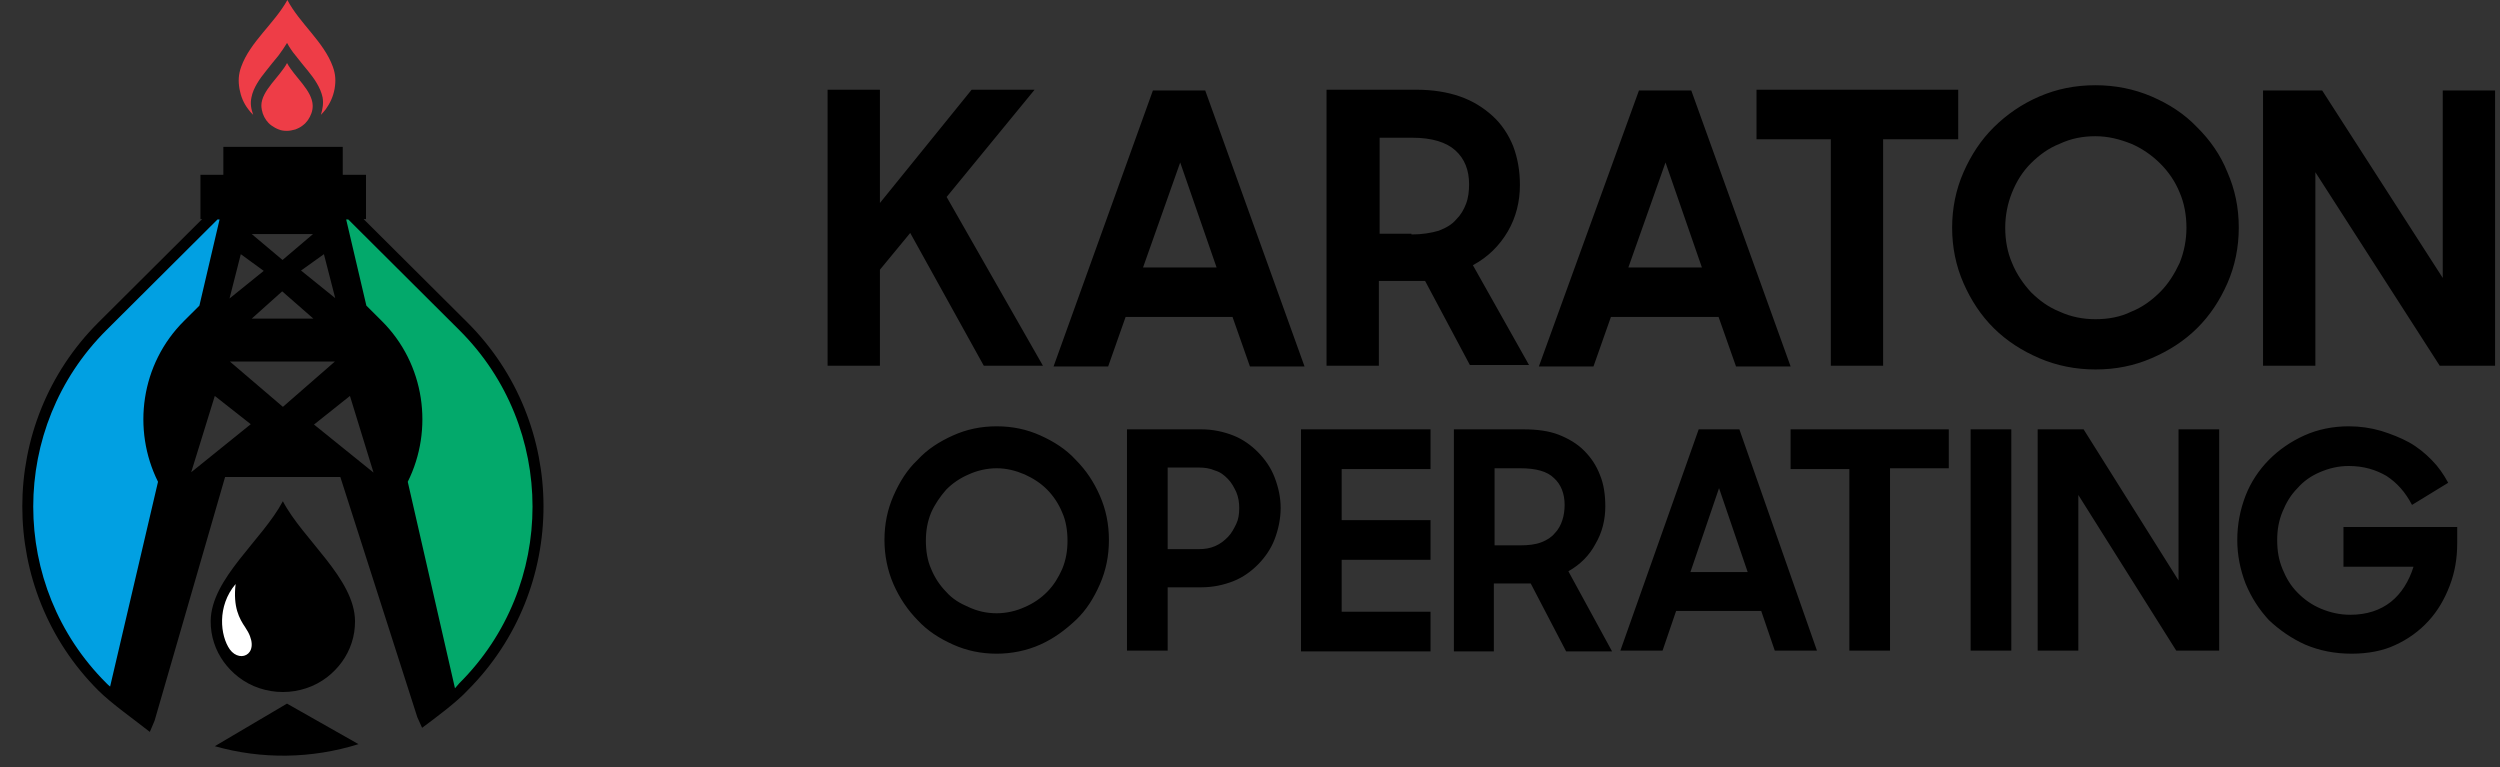
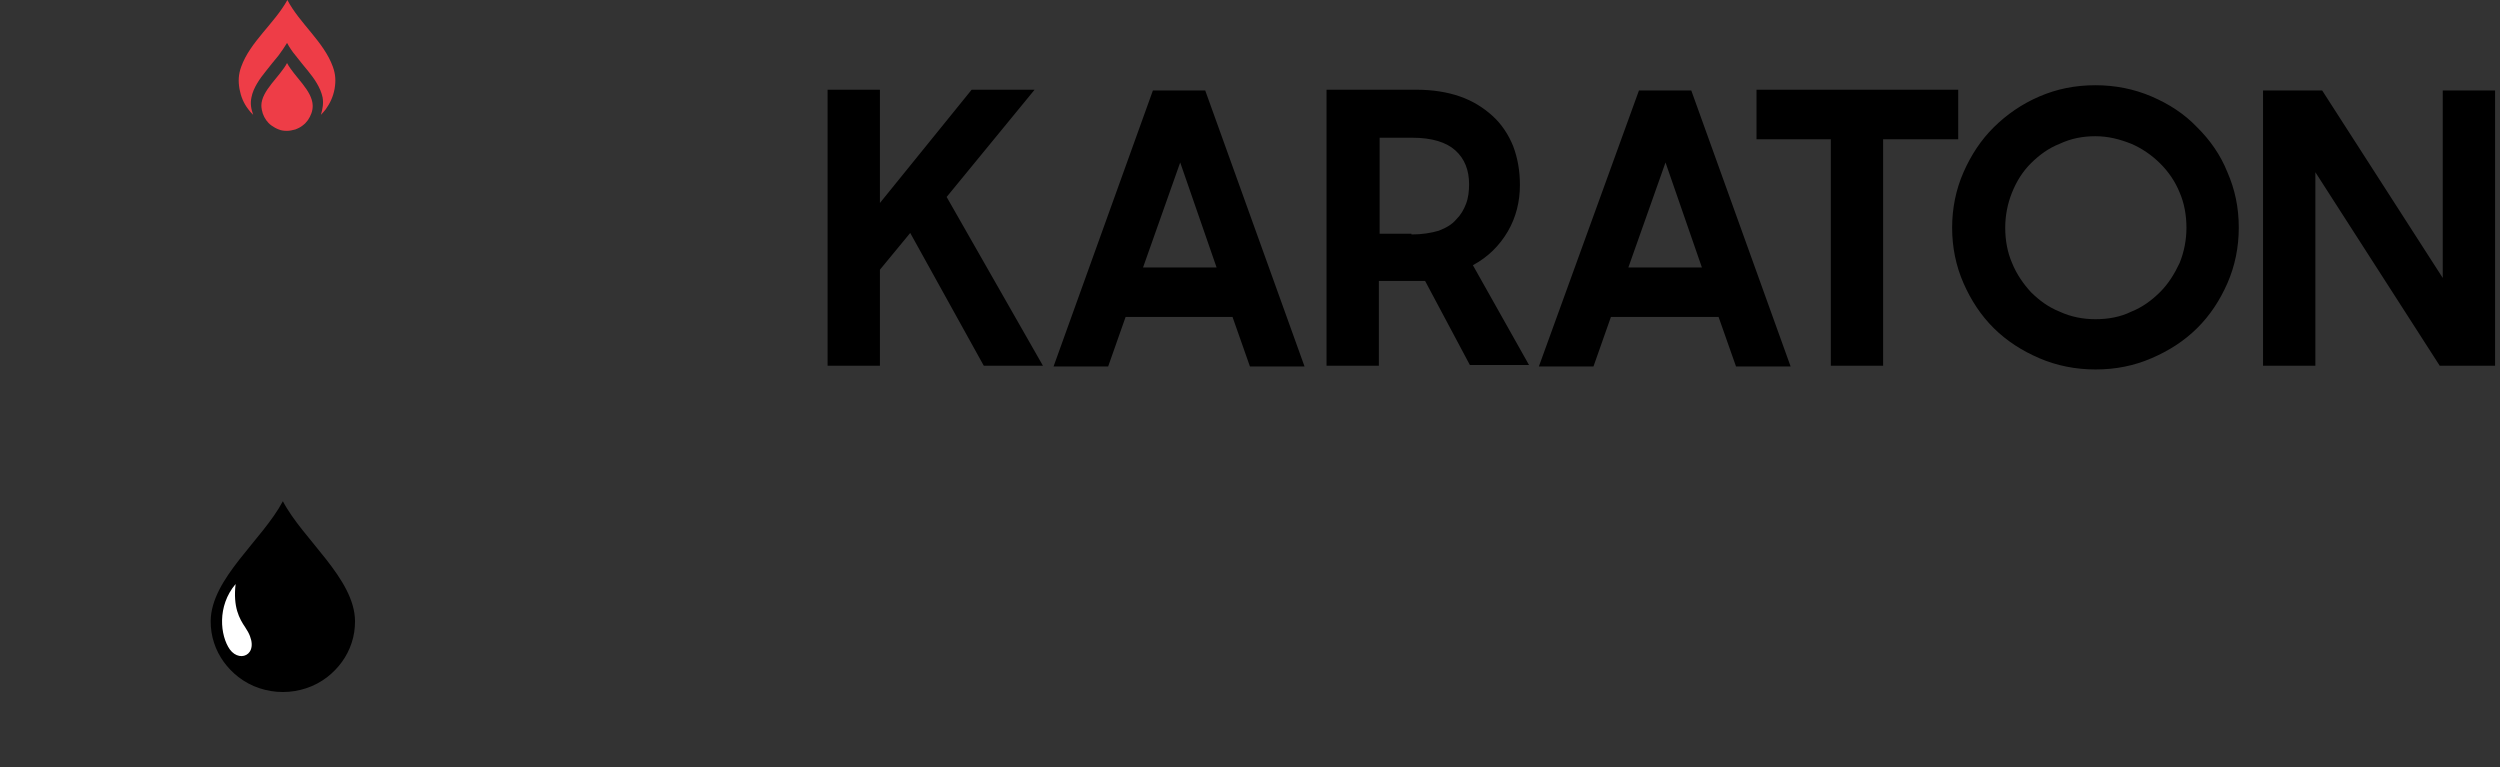
<svg xmlns="http://www.w3.org/2000/svg" width="88" height="27" viewBox="0 0 88 27" fill="none">
  <rect x="0" y="0" width="88" height="27" fill="#333333" stroke="none" />
-   <path fill-rule="evenodd" clip-rule="evenodd" d="M7.044 6.153H7.862V5.169H12.065V6.153H12.883V7.712H12.799L16.448 11.346C20.024 14.908 20.024 20.737 16.46 24.299C16.086 24.707 15.328 25.271 14.858 25.619L14.69 25.247L11.98 16.791H7.923L5.442 25.367L5.274 25.763C4.744 25.343 3.925 24.767 3.467 24.311C-0.109 20.749 -0.109 14.908 3.467 11.346L7.116 7.712H7.056V6.153H7.044ZM12.619 26.194L10.102 24.767L7.561 26.266C9.211 26.734 10.969 26.71 12.619 26.194ZM7.561 13.937L6.73 16.623L8.826 14.932L7.561 13.937ZM12.318 13.937L11.053 14.944L13.148 16.635L12.318 13.937ZM8.091 12.726L9.958 14.321L11.788 12.726H8.091ZM8.476 8.947L8.079 10.507L9.283 9.535L8.476 8.947ZM11.402 8.947L10.596 9.523L11.8 10.495L11.402 8.947ZM8.862 8.24L9.945 9.151L11.017 8.24H8.862ZM9.933 10.255L8.862 11.214H11.029L9.933 10.255Z" fill="black" />
-   <path fill-rule="evenodd" clip-rule="evenodd" d="M14.353 16.959C15.268 15.124 14.967 12.809 13.426 11.286L12.896 10.758L12.185 7.724H12.258L16.171 11.622C19.603 15.04 19.603 20.629 16.171 24.047C16.123 24.107 16.063 24.167 16.015 24.227L14.353 16.959Z" fill="#03A96B" />
-   <path fill-rule="evenodd" clip-rule="evenodd" d="M5.562 16.959C4.647 15.124 4.948 12.809 6.489 11.286L7.019 10.758L7.729 7.724H7.657L3.744 11.622C0.312 15.04 0.312 20.629 3.744 24.047C3.78 24.083 3.828 24.131 3.876 24.167L5.562 16.959Z" fill="#01A0E2" />
  <path fill-rule="evenodd" clip-rule="evenodd" d="M8.49 2.351C8.394 2.615 8.382 2.854 8.43 3.13C8.478 3.394 8.574 3.634 8.743 3.85C8.791 3.922 8.851 3.982 8.912 4.042C8.839 3.838 8.803 3.646 8.851 3.43C8.912 3.094 9.152 2.759 9.357 2.507C9.502 2.315 9.658 2.135 9.803 1.955C9.911 1.811 10.007 1.667 10.104 1.511C10.188 1.667 10.284 1.811 10.405 1.955C10.549 2.147 10.706 2.327 10.85 2.507C11.055 2.759 11.284 3.082 11.356 3.43C11.392 3.646 11.356 3.838 11.296 4.042C11.356 3.982 11.404 3.922 11.464 3.85C11.621 3.634 11.729 3.394 11.777 3.13C11.825 2.854 11.813 2.615 11.717 2.351C11.404 1.475 10.549 0.828 10.116 0C9.658 0.828 8.803 1.475 8.49 2.351ZM10.104 4.606C9.995 4.606 9.899 4.594 9.815 4.558C9.718 4.522 9.634 4.474 9.55 4.414C9.405 4.306 9.309 4.162 9.249 3.994C9.225 3.91 9.2 3.814 9.2 3.718C9.2 3.19 9.851 2.699 10.104 2.219C10.356 2.699 10.995 3.178 11.007 3.718C11.007 3.814 10.995 3.898 10.959 3.994C10.898 4.162 10.802 4.306 10.658 4.414C10.585 4.474 10.489 4.522 10.393 4.558C10.296 4.582 10.2 4.606 10.104 4.606Z" fill="#EE3D47" />
  <path fill-rule="evenodd" clip-rule="evenodd" d="M9.957 24.359C10.246 24.359 10.523 24.311 10.775 24.227C11.04 24.143 11.305 23.999 11.522 23.831C11.919 23.52 12.22 23.112 12.377 22.632C12.461 22.38 12.497 22.128 12.497 21.864C12.485 20.365 10.667 18.998 9.957 17.643C9.234 19.01 7.428 20.365 7.416 21.864C7.416 22.128 7.452 22.38 7.536 22.632C7.693 23.112 7.994 23.52 8.391 23.831C8.608 23.999 8.873 24.143 9.138 24.227C9.391 24.311 9.668 24.359 9.957 24.359Z" fill="black" />
  <path fill-rule="evenodd" clip-rule="evenodd" d="M8.294 20.557C8.198 21.373 8.427 21.78 8.631 22.08C9.245 22.98 8.475 23.388 8.09 22.86C7.752 22.38 7.632 21.337 8.294 20.557Z" fill="white" />
  <path fill-rule="evenodd" clip-rule="evenodd" d="M32.04 8.2L30.973 9.494V12.873H29.131V3.158H30.973V7.145L34.202 3.158H36.418L33.322 6.933L36.711 12.873H34.629L32.04 8.2ZM40.582 3.185H42.424L45.92 12.9H43.998L43.385 11.157H39.621L39.007 12.9H37.085L40.582 3.185ZM40.235 9.415H42.824L41.543 5.719L40.235 9.415ZM46.694 12.873V3.158H49.844C50.431 3.158 50.938 3.238 51.392 3.396C51.846 3.554 52.219 3.792 52.54 4.082C52.86 4.373 53.1 4.742 53.261 5.138C53.421 5.561 53.501 6.009 53.501 6.511C53.501 7.092 53.367 7.646 53.074 8.148C52.78 8.649 52.38 9.045 51.846 9.336L53.821 12.847H51.739L50.164 9.89H48.536V12.873H46.694ZM49.684 8.253C50.057 8.253 50.378 8.2 50.645 8.121C50.912 8.016 51.099 7.91 51.259 7.725C51.419 7.567 51.526 7.382 51.606 7.171C51.686 6.96 51.712 6.722 51.712 6.485C51.712 5.983 51.552 5.587 51.232 5.297C50.912 5.006 50.404 4.848 49.711 4.848H48.563V8.227H49.684V8.253ZM57.691 3.185H59.533L63.03 12.9H61.108L60.494 11.157H56.704L56.09 12.9H54.168L57.691 3.185ZM57.318 9.415H59.907L58.626 5.719L57.318 9.415ZM64.445 4.901V12.873H66.286V4.901H68.929V3.158H61.829V4.901H64.445ZM73.76 13.005C73.066 13.005 72.399 12.873 71.785 12.609C71.171 12.345 70.637 12.002 70.183 11.553C69.73 11.104 69.383 10.576 69.116 9.969C68.849 9.362 68.715 8.702 68.715 8.016C68.715 7.329 68.849 6.669 69.116 6.062C69.383 5.455 69.73 4.927 70.183 4.478C70.637 4.03 71.171 3.66 71.785 3.396C72.399 3.132 73.039 3 73.76 3C74.454 3 75.121 3.132 75.735 3.396C76.349 3.66 76.883 4.003 77.337 4.478C77.791 4.927 78.164 5.455 78.405 6.062C78.671 6.669 78.805 7.303 78.805 8.016C78.805 8.702 78.671 9.362 78.405 9.969C78.138 10.576 77.791 11.104 77.337 11.553C76.883 12.002 76.349 12.345 75.735 12.609C75.121 12.873 74.481 13.005 73.76 13.005ZM73.76 11.236C74.214 11.236 74.641 11.157 75.015 10.973C75.415 10.814 75.735 10.576 76.029 10.286C76.323 9.995 76.536 9.652 76.723 9.256C76.883 8.86 76.963 8.438 76.963 8.016C76.963 7.567 76.883 7.145 76.723 6.775C76.563 6.379 76.323 6.036 76.029 5.745C75.735 5.455 75.388 5.217 75.015 5.059C74.614 4.901 74.214 4.795 73.76 4.795C73.306 4.795 72.906 4.874 72.506 5.059C72.105 5.217 71.785 5.455 71.491 5.745C71.198 6.036 70.984 6.379 70.824 6.775C70.664 7.171 70.584 7.593 70.584 8.016C70.584 8.464 70.664 8.887 70.824 9.256C70.984 9.652 71.224 9.995 71.491 10.286C71.785 10.576 72.105 10.814 72.506 10.973C72.906 11.157 73.333 11.236 73.76 11.236ZM79.659 3.185H81.741L85.985 9.784V3.185H87.827V12.873H85.878L81.501 6.062V12.873H79.659V3.185Z" fill="black" />
-   <path fill-rule="evenodd" clip-rule="evenodd" d="M35.083 23.01C34.527 23.01 34.023 22.902 33.546 22.688C33.068 22.473 32.644 22.204 32.299 21.828C31.955 21.479 31.663 21.049 31.451 20.566C31.239 20.082 31.133 19.545 31.133 19.008C31.133 18.444 31.239 17.933 31.451 17.45C31.663 16.967 31.928 16.537 32.299 16.188C32.644 15.812 33.068 15.543 33.546 15.328C34.023 15.113 34.527 15.006 35.083 15.006C35.64 15.006 36.144 15.113 36.621 15.328C37.099 15.543 37.523 15.812 37.867 16.188C38.239 16.564 38.504 16.967 38.716 17.45C38.928 17.933 39.034 18.444 39.034 19.008C39.034 19.572 38.928 20.082 38.716 20.566C38.504 21.049 38.239 21.479 37.867 21.828C37.496 22.177 37.099 22.473 36.621 22.688C36.144 22.902 35.614 23.01 35.083 23.01ZM35.083 21.587C35.428 21.587 35.773 21.506 36.064 21.372C36.383 21.237 36.648 21.049 36.86 20.834C37.099 20.593 37.258 20.324 37.39 20.028C37.523 19.706 37.576 19.384 37.576 19.035C37.576 18.686 37.523 18.336 37.39 18.041C37.258 17.719 37.072 17.45 36.86 17.235C36.621 16.994 36.356 16.832 36.064 16.698C35.746 16.564 35.428 16.483 35.083 16.483C34.739 16.483 34.394 16.564 34.102 16.698C33.784 16.832 33.519 17.02 33.307 17.235C33.095 17.477 32.909 17.745 32.777 18.041C32.644 18.363 32.591 18.686 32.591 19.035C32.591 19.384 32.644 19.733 32.777 20.028C32.909 20.351 33.095 20.619 33.307 20.834C33.519 21.076 33.784 21.237 34.102 21.372C34.394 21.506 34.712 21.587 35.083 21.587ZM39.67 15.113H42.295C42.693 15.113 43.064 15.194 43.409 15.328C43.754 15.463 44.045 15.678 44.284 15.919C44.522 16.161 44.734 16.456 44.867 16.805C45 17.154 45.079 17.504 45.079 17.88C45.079 18.256 45 18.632 44.867 18.981C44.734 19.33 44.522 19.625 44.284 19.868C44.045 20.109 43.754 20.324 43.409 20.459C43.064 20.593 42.693 20.673 42.295 20.673H41.102V22.902H39.67V15.113ZM41.102 16.457V19.33H42.189C42.401 19.33 42.587 19.303 42.772 19.223C42.958 19.142 43.091 19.035 43.223 18.901C43.356 18.766 43.435 18.605 43.515 18.444C43.594 18.283 43.621 18.095 43.621 17.88C43.621 17.692 43.594 17.504 43.515 17.316C43.435 17.154 43.356 16.994 43.223 16.86C43.091 16.725 42.958 16.617 42.772 16.564C42.587 16.483 42.401 16.457 42.189 16.457H41.102ZM45.795 15.113H50.355V16.51H47.227V18.309H50.355V19.706H47.227V21.532H50.355V22.929H45.795V15.113ZM51.177 22.902V15.113H53.643C54.094 15.113 54.518 15.167 54.863 15.301C55.207 15.435 55.526 15.623 55.764 15.866C56.003 16.107 56.188 16.376 56.321 16.725C56.454 17.047 56.507 17.423 56.507 17.826C56.507 18.283 56.401 18.739 56.162 19.142C55.95 19.545 55.632 19.868 55.207 20.109L56.745 22.929H55.128L53.882 20.539H52.583V22.929H51.177V22.902ZM53.511 19.196C53.802 19.196 54.041 19.169 54.253 19.089C54.465 19.008 54.624 18.901 54.73 18.766C54.863 18.632 54.942 18.471 54.995 18.309C55.048 18.148 55.075 17.961 55.075 17.773C55.075 17.37 54.942 17.047 54.704 16.832C54.465 16.591 54.067 16.483 53.511 16.483H52.609V19.196H53.511ZM59.794 15.113H61.226L63.957 22.902H62.472L61.995 21.506H58.999L58.522 22.902H57.037L59.794 15.113ZM59.503 20.136H61.518L60.51 17.182L59.503 20.136ZM65.097 16.51V22.902H66.529V16.483H68.597V15.113H63.029V16.51H65.097ZM69.366 15.113H70.798V22.902H69.366V15.113ZM71.726 15.113H73.343L76.684 20.431V15.113H78.115V22.902H76.604L73.157 17.423V22.902H71.726V15.113ZM82.782 23.01C82.172 23.01 81.642 22.902 81.138 22.688C80.661 22.473 80.237 22.177 79.865 21.828C79.521 21.452 79.255 21.049 79.043 20.539C78.858 20.055 78.752 19.545 78.752 19.008C78.752 18.444 78.858 17.933 79.043 17.45C79.229 16.967 79.521 16.537 79.865 16.188C80.21 15.838 80.634 15.543 81.112 15.328C81.589 15.113 82.119 15.006 82.676 15.006C83.073 15.006 83.445 15.06 83.816 15.167C84.161 15.275 84.505 15.409 84.797 15.57C85.089 15.731 85.354 15.946 85.592 16.188C85.831 16.429 86.017 16.698 86.176 16.994L84.903 17.773C84.664 17.316 84.373 16.994 84.001 16.751C83.63 16.537 83.206 16.403 82.676 16.403C82.305 16.403 81.986 16.483 81.668 16.617C81.35 16.751 81.085 16.939 80.873 17.182C80.634 17.423 80.475 17.692 80.343 18.014C80.21 18.336 80.157 18.659 80.157 19.008C80.157 19.384 80.21 19.706 80.343 20.028C80.475 20.351 80.634 20.619 80.873 20.861C81.112 21.103 81.377 21.291 81.695 21.425C82.013 21.559 82.358 21.64 82.729 21.64C83.312 21.64 83.789 21.479 84.161 21.184C84.532 20.888 84.797 20.458 84.956 19.948H82.49V18.551H86.494V19.115C86.494 19.652 86.414 20.136 86.229 20.619C86.043 21.103 85.805 21.506 85.486 21.855C85.168 22.204 84.77 22.5 84.293 22.714C83.895 22.902 83.365 23.01 82.782 23.01Z" fill="black" />
</svg>